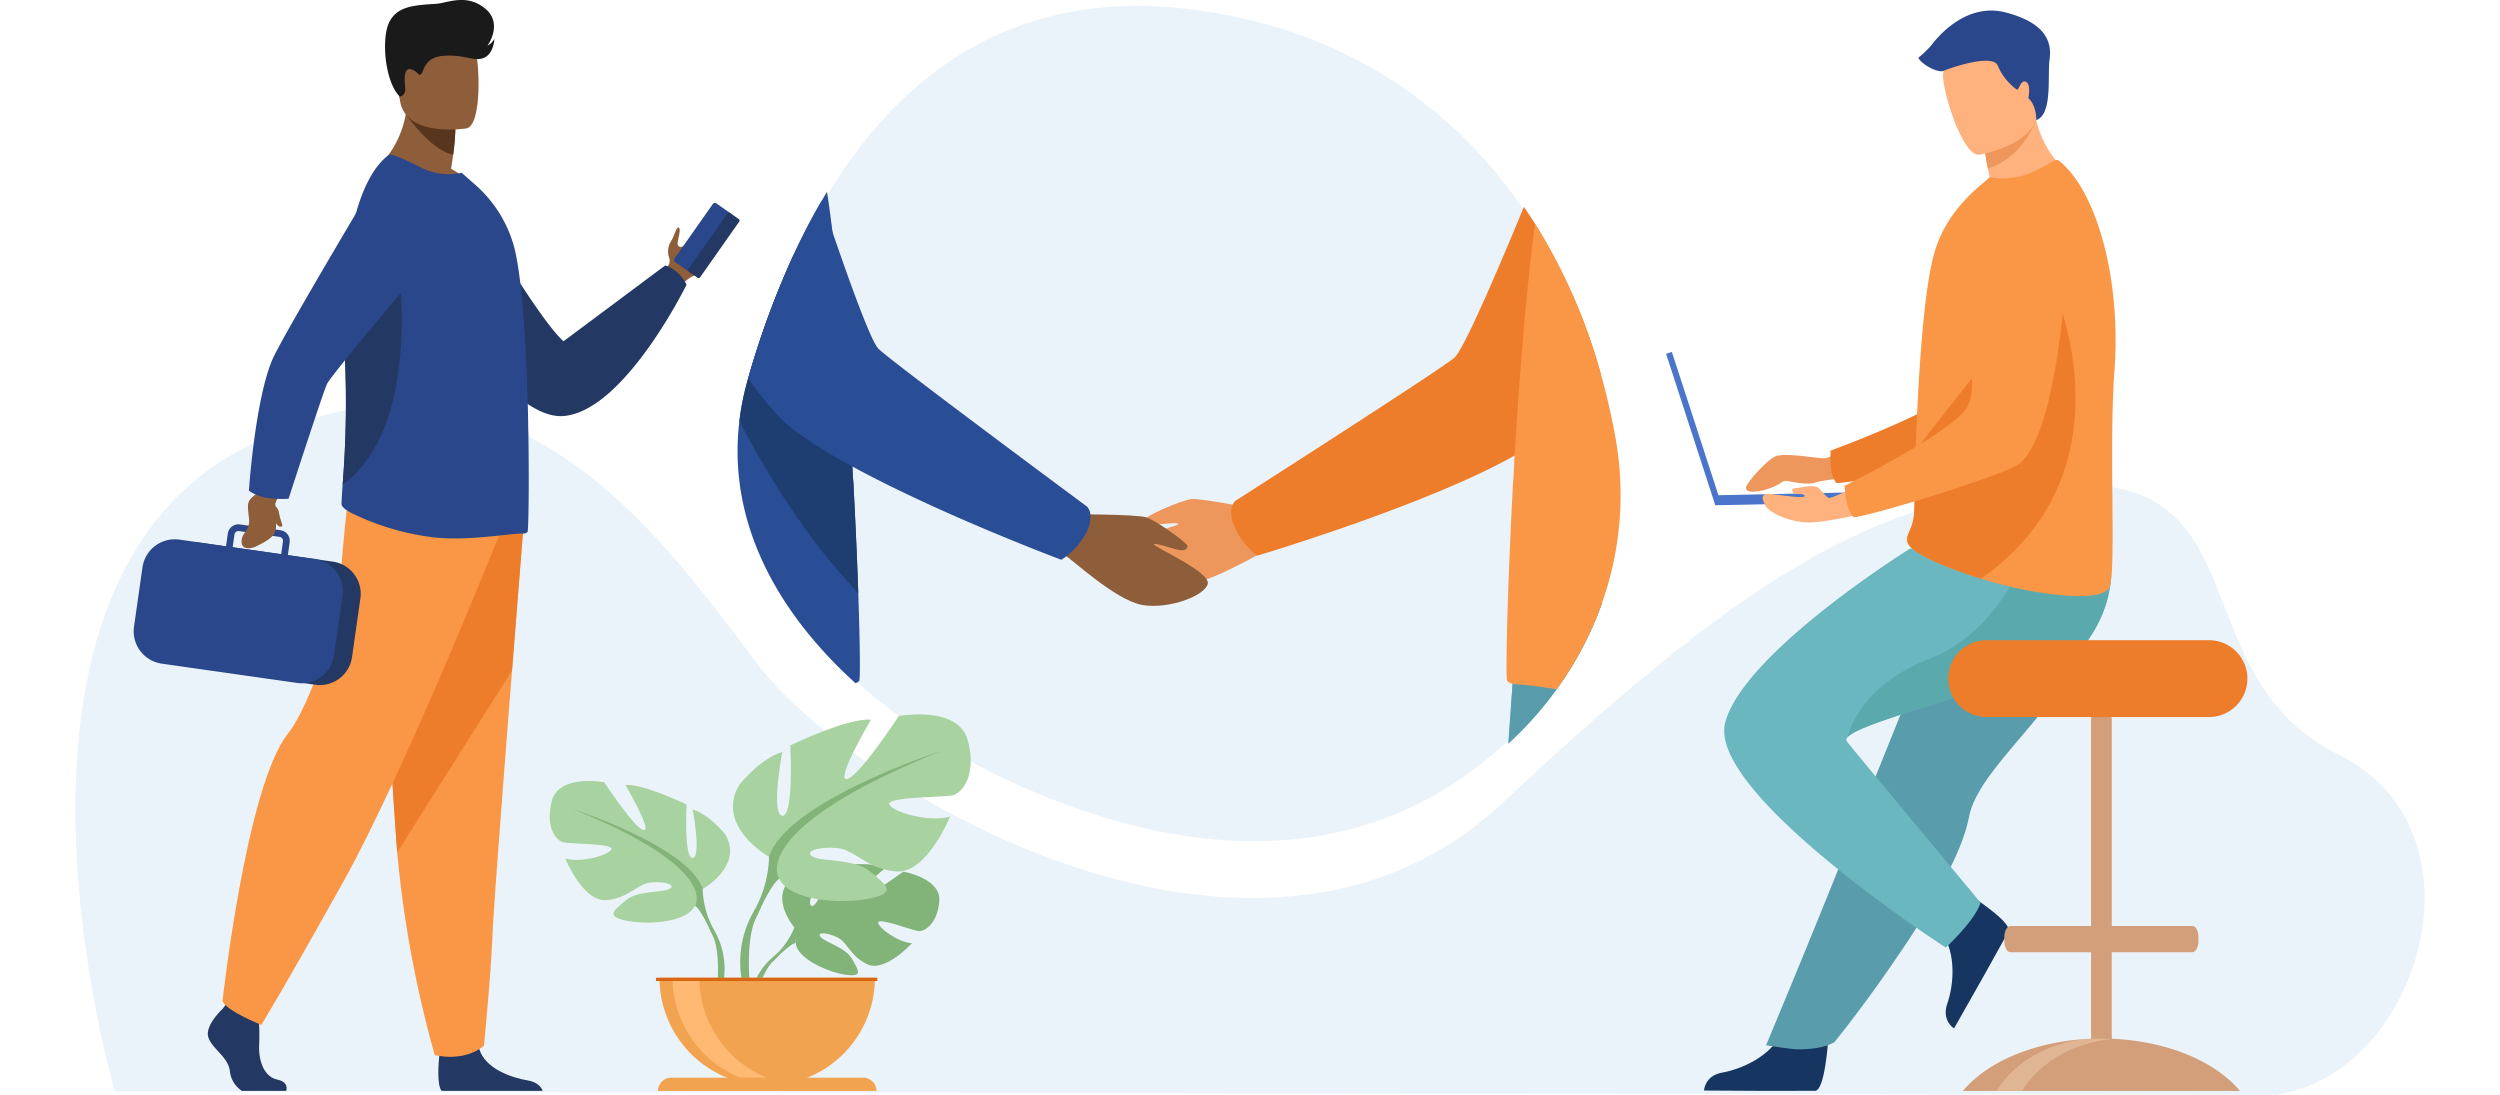
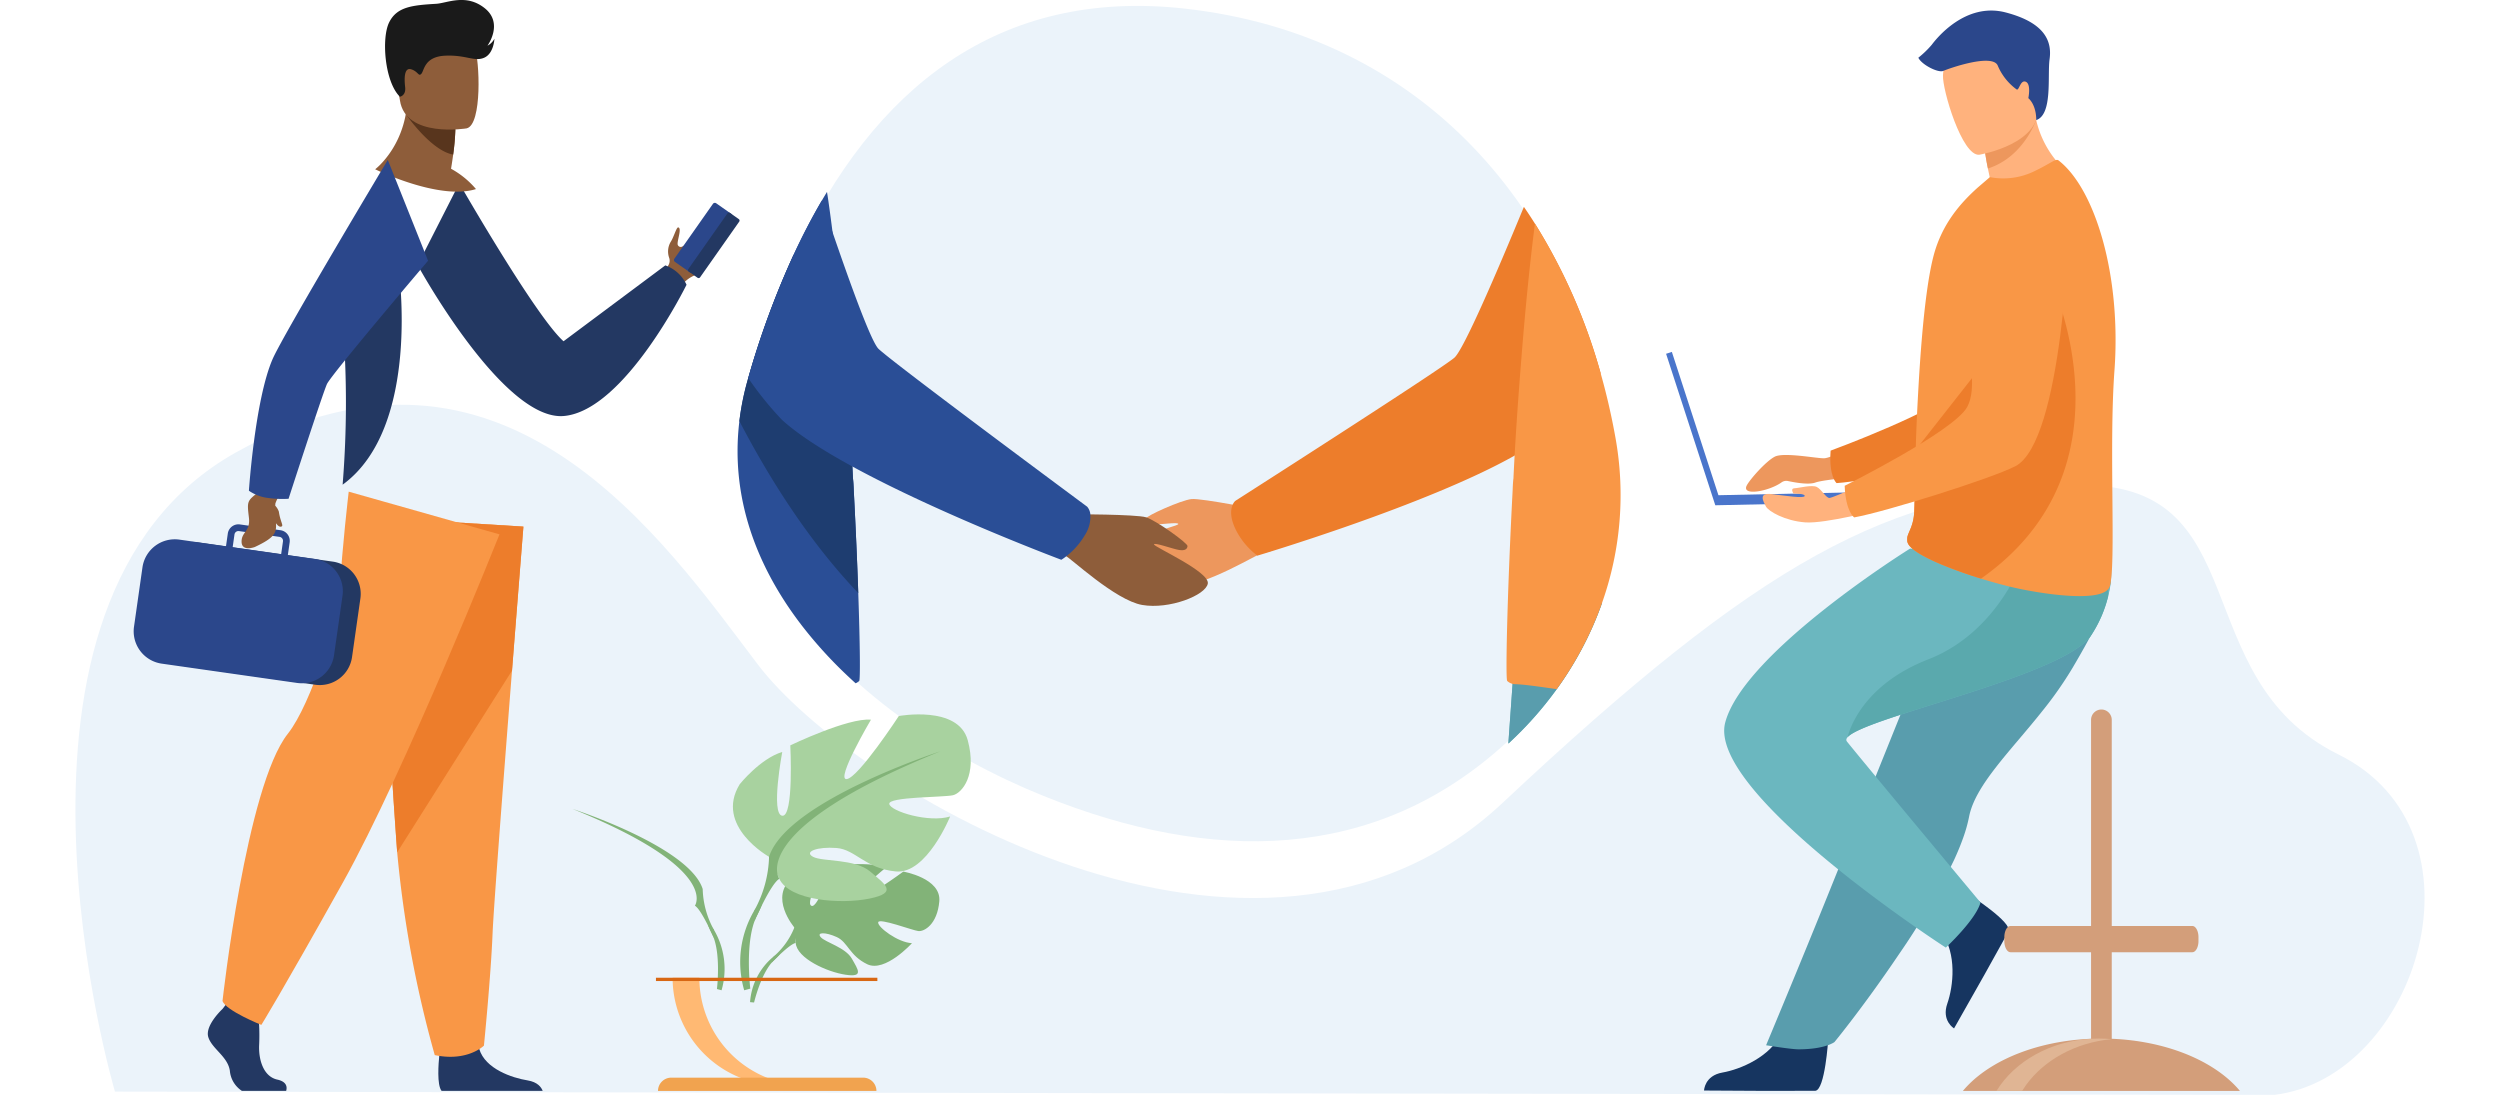
<svg xmlns="http://www.w3.org/2000/svg" width="548.894" height="240.395" viewBox="0 0 502.894 234.395">
  <g id="Group_4005" data-name="Group 4005" transform="translate(15952 13172.006)">
    <path id="Path_4146" data-name="Path 4146" d="M1134.284,460.56c-28.255,25.985-63.407,25.935-99.164,11.526h0c-20.927-8.427-43.062-23.053-55.093-41.9-16.272-25.146-10.6-46.777,1.953-73.83,16.655-35.932,43.611-57.232,83.29-52.838,50.911,5.636,83.052,42.665,91.846,91.846C1161.546,420.138,1152.2,444.088,1134.284,460.56Z" transform="translate(-16779.852 -13473.689)" fill="#ebf3fa" />
    <path id="Path_4147" data-name="Path 4147" d="M271.3,874.719S240.181,769.65,297.295,737.824s91.543,18.95,111.627,45.455,106.833,78.974,159.437,29.628c55.42-51.987,82.915-66.741,122.455-68s23.222,41.211,56.486,57.635,17.122,69.076-13.72,72.876Z" transform="translate(-16214.84 -13813.033)" fill="#ebf3fa" />
    <g id="Group_3985" data-name="Group 3985" transform="translate(-15611.48 -13169.743)">
      <path id="Path_4148" data-name="Path 4148" d="M2023.778,1389.863s-.671,10.821-2.764,10.976c-.278.021-10.618.021-10.618.021l-13.2-.076s.086-3.18,3.944-3.853,10.316-3.384,12.653-8.483C2016.253,1383.083,2023.778,1389.863,2023.778,1389.863Z" transform="translate(-1989.071 -1169.587)" fill="#163560" />
      <path id="Path_4149" data-name="Path 4149" d="M2066.543,767.1s-6.231,3.543-7.976,3.542-8.591-1.324-10.5-.348-5.363,4.9-6.012,6.181c-1.166,2.3,4.692,1.287,7.461-.676a1.744,1.744,0,0,1,1.383-.285c1.434.313,4.414.854,5.853.322,1.934-.716,12.124-1.511,12.124-1.511Z" transform="translate(-2024.792 -674.797)" fill="#ed975d" />
      <path id="Path_4150" data-name="Path 4150" d="M2185.676,501.573s-6.459,45.909-17.156,50.021c-5.278,2.029-28.6,6.628-35.5,7.09,0,0-1.69-1.371-1.278-6.952,0,0,24.437-8.971,27.909-13.851,5.166-7.261-3.208-29.664,3.276-36.484S2180.328,491.646,2185.676,501.573Z" transform="translate(-2096.517 -457.523)" fill="#ed7d2b" />
      <path id="Path_4151" data-name="Path 4151" d="M2128.879,901.057a80.434,80.434,0,0,1-6.31,9.028c-6.942,8.764-14.5,15.991-15.816,22.822a30.953,30.953,0,0,1-1.22,4.372c-.55,1.565-1.229,3.21-2.014,4.911a151.237,151.237,0,0,1-11.75,20.088c-7.6,11.268-13.827,18.828-13.827,18.828s-1.993,1.555-7.7,1.553c-1.587,0-6.93-.87-6.93-.87.525-1.314,6.832-16.273,14.482-35.285,3.107-7.718,6.411-15.928,9.6-23.845q.637-1.586,1.27-3.154c.975-2.423,1.933-4.808,2.87-7.13,7.184-17.852,12.906-32.068,12.906-32.068s28.713-10.877,31.695-3.829C2138.593,882.289,2136.59,887.982,2128.879,901.057Z" transform="translate(-2041.896 -760.286)" fill="#599dad" />
      <path id="Path_4152" data-name="Path 4152" d="M2253.188,1249.922s9.121,5.861,8.236,7.764c-.118.253-5.158,9.281-5.158,9.281l-6.5,11.487s-2.735-1.625-1.441-5.322,2.074-10.657-1.238-15.183C2243.6,1253.187,2253.188,1249.922,2253.188,1249.922Z" transform="translate(-2188.117 -1060.558)" fill="#163560" />
      <path id="Path_4153" data-name="Path 4153" d="M2066.114,966.31s6.42-5.963,7.425-9.651c0,0-23.488-28.142-28.583-34.45-.233-.289-.174-.607.135-.956,3.846-4.337,46.583-13.154,52.168-21.844a26.946,26.946,0,0,0,3.609-8.32,19.673,19.673,0,0,0,.265-8.965l-42.681-1.234s-35.536,22.127-39.561,37.214S2066.114,966.31,2066.114,966.31Z" transform="translate(-2006.225 -765.71)" fill="#6bb7bf" />
      <path id="Path_4154" data-name="Path 4154" d="M2150.115,928.984c3.846-4.337,46.583-13.154,52.168-21.844a26.946,26.946,0,0,0,3.609-8.32v-5.4l-18.14-2.853s-5.144,15.829-20.38,21.765C2153.1,917.89,2150.4,927.755,2150.115,928.984Z" transform="translate(-2111.249 -773.44)" fill="#5aa9ad" />
      <path id="Path_4155" data-name="Path 4155" d="M2274.681,433.477c8.635,2.232,22.948-5.768,22.948-5.768a21.188,21.188,0,0,1-7.618-11.941c-.1-.414-.2-.837-.283-1.272l-4.434-.94-6.594,5.908a56.664,56.664,0,0,0,.975,6.67q.214,1.1.5,2.366A20.341,20.341,0,0,0,2274.681,433.477Z" transform="translate(-2210.775 -392.32)" fill="#ffb27d" />
      <path id="Path_4156" data-name="Path 4156" d="M2257.828,511.934c-1.236,16.634.39,41.932-1.013,46.313-1.211,3.78-15.007,1.533-20.514.271-2.038-.467-4.507-1.134-7.057-1.923-7.112-2.2-14.862-5.347-15.693-7.682a2.017,2.017,0,0,1-.077-.269,2.137,2.137,0,0,1,.015-.979c.277-1.19,1.345-2.477,1.471-5.424.141-3.29.12-7.164.243-11.329.007-.469.013-.981.064-1.448l0-.17c0-.09,0-.177.007-.267.119-4.646.362-9.53.644-14.374.179-3.042.386-6.055.625-8.942.62-7.451,1.457-14.078,2.563-18.267,1.808-6.829,5.795-11.283,9.423-14.547l2.625-2.252a15.173,15.173,0,0,0,9.523-1.268c3.39-1.61,4.56-2.763,5.151-2.328C2253.658,473.092,2259.289,491.6,2257.828,511.934Z" transform="translate(-2161.832 -434.988)" fill="#f99746" />
      <path id="Path_4157" data-name="Path 4157" d="M2229.443,657.7c-7.113-2.2-14.862-5.347-15.694-7.682a2.014,2.014,0,0,1-.077-.269c0-.326.009-.652.015-.979.277-1.19,1.345-2.477,1.471-5.424.141-3.29.119-7.164.243-11.329.007-.469.013-.981.064-1.448l0-.17c0-.09,0-.177.006-.267l28.753-36.632S2263.555,633.747,2229.443,657.7Z" transform="translate(-2162.03 -536.091)" fill="#ed7d2b" />
      <path id="Path_4158" data-name="Path 4158" d="M2294.672,419.464a56.731,56.731,0,0,0,.975,6.67c6.441-2.082,9.361-7.9,10.336-10.366-.1-.414-.2-.837-.283-1.272l-4.434-.94Z" transform="translate(-2226.747 -392.32)" fill="#ed975d" />
      <path id="Path_4159" data-name="Path 4159" d="M2259.422,362.181s14.044-2.344,12.45-11.068-.855-14.9-9.89-13.774-10.163,4.774-10.339,7.815S2255.727,362.566,2259.422,362.181Z" transform="translate(-2192.364 -331.319)" fill="#ffb27d" />
      <path id="Path_4160" data-name="Path 4160" d="M2003.042,701.355l-35.06.749-9.968-30.677-1.238.4,10.537,32.43,35.775-.764Z" transform="translate(-1956.775 -598.353)" fill="#4a75cb" />
      <path id="Path_4161" data-name="Path 4161" d="M2084.543,813.6s-11.5,3.031-15.806,2.713-7.9-2.368-8.438-3.439-1.682-2.969,1.253-2.618,6.941.974,7.065.41-2.392-.51-2.392-.51-.76-1.106.2-1.146,3.751-.8,4.789-.279,2,2.435,2.754,2.355,9.619-3.991,9.619-3.991Z" transform="translate(-2038.947 -706.745)" fill="#ffb27d" />
      <path id="Path_4162" data-name="Path 4162" d="M2195.038,515.172s-1.359,46.342-11.536,51.608c-5.021,2.6-27.7,9.741-34.5,10.961,0,0-1.831-1.176-2.037-6.769,0,0,23.3-11.611,26.211-16.843,4.335-7.786-6.458-29.13-.766-36.623S2188.628,505.9,2195.038,515.172Z" transform="translate(-2108.73 -469.238)" fill="#f99746" />
      <path id="Path_4163" data-name="Path 4163" d="M2250.658,331.366s.161-2.993-1.686-4.708c0,0,.643-3-.544-3.5s-1.435,2.028-1.979,1.632a12.124,12.124,0,0,1-4.007-5.045c-1.039-2.77-10.546.585-11.654,1.084s-4.67-1.331-5.362-2.815a20.828,20.828,0,0,0,2.869-2.77c.891-1.187,7.123-9.2,15.829-6.925s9.893,6.43,9.4,9.992S2254.224,330.171,2250.658,331.366Z" transform="translate(-2171.422 -307.919)" fill="#2b478b" />
    </g>
    <g id="Group_3992" data-name="Group 3992" transform="translate(-15850.476 -13019.068)">
      <g id="Group_3987" data-name="Group 3987" transform="translate(42.896 32.038)">
        <path id="Path_4164" data-name="Path 4164" d="M1018.135,1230.416s-5.614-6.55-.346-10.71c0,0,3.848-2.33,6.985-2.14,0,0-4.446,7.455-3.008,8.2s4.355-8.664,4.355-8.664,8.756-.849,11.573.505c0,0-7.485,6.126-5.909,6.49s9.662-5.648,9.662-5.648,8.15,1.387,7.715,6.358-3.243,6.507-4.477,6.374-8.454-2.888-8.611-1.877,4.189,4.316,7.232,4.471c0,0-5.746,6.336-9.565,4.508s-4.144-4.728-6.525-5.815-4.412-1.085-3.43.024,5.291,2.187,6.652,4.594,2.582,4.032-1.368,3.437-10.373-3.485-10.655-6.8Z" transform="translate(-1008.646 -1216.835)" fill="#82b378" />
        <g id="Group_3986" data-name="Group 3986" transform="translate(0 8.065)">
          <path id="Path_4165" data-name="Path 4165" d="M1035.916,1256.992s-22.135-.853-27.023,5.477a16.007,16.007,0,0,1-4.408,6.186l-.518,1.413s3.835-4.044,5.208-4.289C1009.175,1265.779,1007.029,1257.937,1035.916,1256.992Z" transform="translate(-999.405 -1256.954)" fill="#82b378" />
          <path id="Path_4166" data-name="Path 4166" d="M986.352,1312.95a13.9,13.9,0,0,0-5.081,9.792l.862.077s1.517-6.491,4.26-9.03S986.352,1312.95,986.352,1312.95Z" transform="translate(-981.271 -1301.248)" fill="#82b378" />
        </g>
      </g>
      <g id="Group_3989" data-name="Group 3989" transform="translate(0 14.255)">
-         <path id="Path_4167" data-name="Path 4167" d="M800.637,1151.5s8.931-5,4.763-11.788c0,0-3.334-4.167-6.906-5.239,0,0,1.905,10.121,0,10.359s-1.31-11.43-1.31-11.43-9.406-4.525-13.1-4.168c0,0,5.834,9.883,3.929,9.645s-8.454-10.24-8.454-10.24-9.645-1.786-11.193,3.93.952,8.573,2.381,8.93,10.6.238,10.359,1.429-6.43,3.1-9.883,2.024c0,0,3.81,9.407,8.811,8.93s6.549-3.572,9.645-3.81,5.358.6,3.81,1.429-6.787.273-9.288,2.4-4.525,3.435.119,4.388,12.979.357,14.645-3.215Z" transform="translate(-767.88 -1128.376)" fill="#a8d29f" />
        <g id="Group_3988" data-name="Group 3988" transform="translate(4.894 5.98)">
          <path id="Path_4168" data-name="Path 4168" d="M792.226,1158.123s25,8.1,27.863,17.146a19,19,0,0,0,2.381,8.692v1.786s-2.62-6.073-4.049-6.906C818.422,1178.842,824.018,1170.983,792.226,1158.123Z" transform="translate(-792.226 -1158.123)" fill="#82b378" />
          <path id="Path_4169" data-name="Path 4169" d="M937.928,1282.239a16.493,16.493,0,0,1,1.658,12.984l-.992-.267s.963-7.851-1.055-11.8S937.928,1282.239,937.928,1282.239Z" transform="translate(-907.684 -1256.401)" fill="#82b378" />
        </g>
      </g>
      <g id="Group_3991" data-name="Group 3991" transform="translate(39.225 0)">
        <path id="Path_4170" data-name="Path 4170" d="M970.747,1087.946s-11.772-6.592-6.278-15.539c0,0,4.4-5.494,9.1-6.906,0,0-2.511,13.341,0,13.655s1.727-15.068,1.727-15.068,12.4-5.964,17.265-5.493c0,0-7.691,13.027-5.18,12.714s11.144-13.5,11.144-13.5,12.714-2.354,14.754,5.18-1.256,11.3-3.139,11.772-13.969.314-13.655,1.884,8.476,4.081,13.028,2.668c0,0-5.023,12.4-11.615,11.772s-8.633-4.709-12.714-5.023-7.063.785-5.023,1.884,8.946.36,12.243,3.162,5.964,4.529-.157,5.785-17.109.471-19.306-4.238Z" transform="translate(-963.008 -1057.462)" fill="#a8d29f" />
        <g id="Group_3990" data-name="Group 3990" transform="translate(1.522 7.883)">
          <path id="Path_4171" data-name="Path 4171" d="M1025.758,1096.674s-32.961,10.673-36.728,22.6a25.04,25.04,0,0,1-3.139,11.458v2.354s3.453-8,5.337-9.1C991.228,1123.984,983.85,1113.625,1025.758,1096.674Z" transform="translate(-982.813 -1096.674)" fill="#82b378" />
          <path id="Path_4172" data-name="Path 4172" d="M973.656,1260.282a21.74,21.74,0,0,0-2.185,17.115l1.308-.351s-1.269-10.349,1.39-15.554S973.656,1260.282,973.656,1260.282Z" transform="translate(-970.578 -1226.222)" fill="#82b378" />
        </g>
      </g>
-       <path id="Path_4173" data-name="Path 4173" d="M907.882,1360.959a23.059,23.059,0,0,0,23.059-23.059H884.823A23.059,23.059,0,0,0,907.882,1360.959Z" transform="translate(-861.315 -1281.526)" fill="#f1a34f" />
      <path id="Path_4174" data-name="Path 4174" d="M924.727,1360.782A23.075,23.075,0,0,1,898.8,1337.9h5.729A23.063,23.063,0,0,0,924.727,1360.782Z" transform="translate(-872.485 -1281.525)" fill="#ffb973" />
      <path id="Path_4175" data-name="Path 4175" d="M930,1447.14H883.24a2.845,2.845,0,0,1,2.845-2.845H927.15A2.845,2.845,0,0,1,930,1447.14Z" transform="translate(-860.05 -1366.533)" fill="#f1a34f" />
      <rect id="Rectangle_1489" data-name="Rectangle 1489" width="47.401" height="0.707" transform="translate(22.75 56.374)" fill="#d86713" />
    </g>
    <g id="Group_3993" data-name="Group 3993" transform="translate(-15547.937 -13020.119)">
      <path id="Path_4176" data-name="Path 4176" d="M2331.052,1132.638c-5.485-5.6-15.147-9.46-26.309-9.914V1104.2h17.245c.427,0,.809-.373,1.051-.947a3.8,3.8,0,0,0,.27-1.446v-.835c0-1.316-.594-2.393-1.32-2.393h-17.245v-44.125a2.222,2.222,0,0,0-2.216-2.216h0a2.222,2.222,0,0,0-2.215,2.216v44.125h-17.245c-.726,0-1.32,1.077-1.32,2.393v.835a3.749,3.749,0,0,0,.287,1.486c.242.552.616.907,1.033.907h17.245v18.526c-11.162.454-20.824,4.311-26.309,9.914q-.6.61-1.126,1.246h59.3C2331.827,1133.459,2331.45,1133.044,2331.052,1132.638Z" transform="translate(-2272.877 -1052.235)" fill="#d39e7a" />
      <path id="Path_4177" data-name="Path 4177" d="M2333.323,1402.791c-7.787.721-14.481,4.48-18.355,9.832q-.443.611-.833,1.246h-5.487q.391-.636.833-1.246c4.323-5.971,12.155-9.958,21.1-9.958Q2331.971,1402.664,2333.323,1402.791Z" transform="translate(-2301.456 -1332.22)" fill="#e0b594" />
    </g>
-     <path id="Rectangle_1490" data-name="Rectangle 1490" d="M8.225,0H55.819a8.225,8.225,0,0,1,8.225,8.225v0a8.225,8.225,0,0,1-8.225,8.225H8.225A8.225,8.225,0,0,1,0,8.226v0A8.225,8.225,0,0,1,8.225,0Z" transform="translate(-15551.075 -13034.954)" fill="#ed7d2b" />
    <g id="Group_3997" data-name="Group 3997" transform="translate(-15939.533 -13172.006)">
      <g id="man" transform="translate(0 0)">
        <path id="Path_4178" data-name="Path 4178" d="M901.983,533.177c-.985,2.648-2.692,5.721-4.483,6.485a6.939,6.939,0,0,0-2.878,2.09l-1.64-.952-1.959-1.138s.046-.217.142-.572.241-.844.44-1.388a1.9,1.9,0,0,0,.233-1.743,4.046,4.046,0,0,1,.334-3.381c.628-.912,1.234-3.162,1.613-3.1.916.157-.45,3.249-.058,3.823a.677.677,0,0,0,.88.3l.015-.009c2.57-1.13,5.686-7.22,7.066-6.4C902.2,527.508,902.4,532.05,901.983,533.177Z" transform="translate(-777.212 -480.796)" fill="#8e5d3a" />
        <g id="Group_3994" data-name="Group 3994" transform="translate(115.668 43.418)">
          <path id="Path_4179" data-name="Path 4179" d="M900.469,525.3l3.219,2.263a.507.507,0,0,0,.7-.123l8.246-11.733a.507.507,0,0,0-.123-.7l-3.219-2.262a.506.506,0,0,0-.7.123l-8.246,11.733A.507.507,0,0,0,900.469,525.3Z" transform="translate(-900.255 -512.647)" fill="#2b478b" />
          <path id="Path_4180" data-name="Path 4180" d="M915.332,535.687l1.887,1.326a.386.386,0,0,0,.536-.094l8.384-11.93a.385.385,0,0,0-.093-.536l-1.887-1.326a.385.385,0,0,0-.536.093l-8.384,11.931A.386.386,0,0,0,915.332,535.687Z" transform="translate(-912.171 -520.965)" fill="#233862" />
        </g>
        <path id="Path_4181" data-name="Path 4181" d="M636.181,491.828S652.56,520.4,658.5,525.652l21.787-16.244a7.953,7.953,0,0,1,4.546,4.144s-13.231,26.955-26.257,28.1-31.31-32.309-31.31-32.309Z" transform="translate(-566.477 -452.596)" fill="#233862" />
        <g id="Group_3995" data-name="Group 3995" transform="translate(15.873 105.25)">
          <path id="Path_4182" data-name="Path 4182" d="M420.587,1382.058h-9.464a5.737,5.737,0,0,1-2.588-4.336c-.462-3.049-3.879-4.711-4.619-7.206s3.049-6,3.049-6l.633-.817.659-.847,6.281,1.479s.156,1.5.25,3.4a43.524,43.524,0,0,1,.027,4.357c-.185,3.325.93,6.906,3.884,7.553C420.885,1380.118,420.787,1381.414,420.587,1382.058Z" transform="translate(-403.821 -1253.772)" fill="#233862" />
          <path id="Path_4183" data-name="Path 4183" d="M671.636,1414.413H649.994c-1.041-1.27-.657-5.958-.5-7.488.032-.308.055-.488.055-.488s7.391-5.911,8.406-1.385c.031.142.069.281.11.418,1.279,4.234,7.015,6.158,10.328,6.694C670.546,1412.513,671.342,1413.633,671.636,1414.413Z" transform="translate(-599.948 -1286.127)" fill="#233862" />
          <path id="Path_4184" data-name="Path 4184" d="M615.3,849.741s-1.122,14-2.441,30.831c-1.793,22.862-3.948,50.945-4.162,56.265-.369,9.238-1.848,24.015-1.848,24.015s-3.508,3.51-10.529,2.031a241.734,241.734,0,0,1-8.044-43.413c-.028-.366-.055-.734-.083-1.1-1.662-22.721-4.248-70.565-4.248-70.565Z" transform="translate(-547.738 -842.26)" fill="#f99746" />
          <path id="Path_4185" data-name="Path 4185" d="M615.3,849.741s-1.122,14-2.441,30.831l-24.583,38.9c-.028-.366-.055-.734-.083-1.1-1.662-22.721-4.248-70.565-4.248-70.565Z" transform="translate(-547.738 -842.26)" fill="#ed7d2b" />
          <path id="Path_4186" data-name="Path 4186" d="M478.757,829.379s-20.227,50.706-33.527,74.535-17.456,30.479-17.456,30.479-7.62-3.048-8.312-5.126c0,0,5.086-46,13.993-57.218,5.033-6.337,10.945-25.353,11.222-32s1.8-19.812,1.8-19.812Z" transform="translate(-416.317 -820.235)" fill="#f99746" />
        </g>
        <path id="Path_4187" data-name="Path 4187" d="M603.61,414.225c-7.9,2.494-21.581-4.237-21.581-4.237s7.288-5.469,6.906-16.842l6.112,4.925,4.152,3.345a49.743,49.743,0,0,1-.471,5.428c-.12.909-.269,1.922-.457,3.03A18.915,18.915,0,0,1,603.61,414.225Z" transform="translate(-530.332 -373.751)" fill="#8e5d3a" />
        <path id="Path_4188" data-name="Path 4188" d="M626.544,420.521a49.75,49.75,0,0,1-.471,5.428c-4.6-.789-9.818-8.224-9.818-8.224a14.653,14.653,0,0,1,6.137-.55Z" transform="translate(-557.679 -392.855)" fill="#58351d" />
        <path id="Path_4189" data-name="Path 4189" d="M617.393,347.509s-13.056,2.169-14.282-5.982-3.736-13.361,4.548-15.091,10.375,1.137,11.446,3.758S620.757,346.734,617.393,347.509Z" transform="translate(-546.109 -320.03)" fill="#8e5d3a" />
-         <path id="Path_4190" data-name="Path 4190" d="M586,542.085a1.279,1.279,0,0,1-.831.317c-2.968-.04-11.624,1.608-18.948.856a54.554,54.554,0,0,1-17.507-5.053c-.78-.349-2.573-1.307-2.533-2.178.026-.954.121-2.337.24-4.079a218.25,218.25,0,0,0,.433-28.5c-.127-2.238-.194-4.458-.2-6.644-.06-16.291,3.17-30.62,9.661-35.469.555-.4,3.958,1.266,7.086,2.809a12.944,12.944,0,0,0,8.509,1.03l2.73,2.414a27.281,27.281,0,0,1,8.549,13.655c1.347,5.422,2.137,15.2,2.573,25.333.2,4.592.357,9.223.4,13.617v.157c.038.436.038.912.038,1.347C586.357,532.981,586.2,541.926,586,542.085Z" transform="translate(-501.69 -428.188)" fill="#2b478b" />
        <path id="Path_4191" data-name="Path 4191" d="M547.378,628.182a218.253,218.253,0,0,0,.433-28.5c-.127-2.238-.194-4.458-.2-6.644,2.7-6.559,4.914-11.316,4.914-11.316h6.815S564.336,615.856,547.378,628.182Z" transform="translate(-502.647 -524.422)" fill="#233862" />
        <g id="Group_3996" data-name="Group 3996" transform="translate(0 112.241)">
          <path id="Path_4192" data-name="Path 4192" d="M382.808,878.017l-29.068-4.142a6.968,6.968,0,0,0-7.859,5.9l-1.8,12.6a6.969,6.969,0,0,0,5.9,7.859l29.068,4.142a6.968,6.968,0,0,0,7.859-5.9l1.795-12.6A6.968,6.968,0,0,0,382.808,878.017Z" transform="translate(-340.166 -870.027)" fill="#233862" />
          <path id="Path_4193" data-name="Path 4193" d="M369.143,866.758v0a7,7,0,0,0-4.816-4.206h0a.006.006,0,0,1-.005,0c-.219-.053-.441-.1-.671-.13l-5.788-.823.387-2.719a2.3,2.3,0,0,0-1.953-2.6l-1.51-.216-6.078-.866-1.1-.156a2.3,2.3,0,0,0-2.6,1.953l-.387,2.719-9.991-1.424a7,7,0,0,0-7.889,5.92l-1.815,12.744a6.993,6.993,0,0,0,5.92,7.887l29.015,4.136a6.815,6.815,0,0,0,1.513.048h.005a6.863,6.863,0,0,0,2.265-.572,6.987,6.987,0,0,0,4.105-5.4l1.816-12.742A6.915,6.915,0,0,0,369.143,866.758Zm-22.705-9.565a.861.861,0,0,1,.714-.726.872.872,0,0,1,.258,0l1.291.183,4.783.683,2.607.372a.86.86,0,0,1,.729.971l-.387,2.718-10.383-1.481Z" transform="translate(-324.859 -855.013)" fill="#2b478b" />
        </g>
        <path id="Path_4194" data-name="Path 4194" d="M446.971,814.088q.011-.233.029-.478a10.094,10.094,0,0,1,1.587-2.846l-3.827-1.987-1.515,2.5c-2.289,1.821-2.331,1.854-1.914,5.34.361,3.023-1.616,3.059-1.568,5.217s2.828,1.1,2.828,1.1c4.31-2.024,4.667-3.043,4.534-5.095.408.58.866.918,1.255.665.343-.222-.341-1.106-.639-3.153A3.668,3.668,0,0,0,446.971,814.088Z" transform="translate(-416.664 -705.831)" fill="#8e5d3a" />
        <path id="Path_4195" data-name="Path 4195" d="M450.942,539.222a22.33,22.33,0,0,0,5.115.285s7.286-22.508,8.224-24.564,21.642-26.392,21.642-26.392L477.3,466.965S454.9,504.372,452.63,509.628c-3.758,8.686-5.062,28.159-5.062,28.159A9.379,9.379,0,0,0,450.942,539.222Z" transform="translate(-422.901 -432.731)" fill="#2b478b" />
        <path id="Path_4196" data-name="Path 4196" d="M595.739,317.375s1.34-.224,1.124-2.069-.213-4.257,1.287-3.808,1.575,1.651,2.192.949.628-3.657,5.092-3.863,6.279,1.348,8.354.435,2.186-4.055,2.186-4.055a3.571,3.571,0,0,1-1.482,1.479s3.463-4.737-.546-7.986-8.1-1.122-10.42-.981c-5.113.31-8.416.616-10.086,3.976S592.458,314.141,595.739,317.375Z" transform="translate(-538.748 -296.664)" fill="#1a1a1a" />
      </g>
    </g>
    <g id="Group_4004" data-name="Group 4004" transform="translate(-15810.258 -13130.93)">
      <g id="Group_4000" data-name="Group 4000" transform="translate(81.408 3.211)">
        <path id="Path_4197" data-name="Path 4197" d="M1404.12,830.539s-13.211-2.659-15.417-2.449-9.853,3.646-9.939,4.275.294,1.13,1.631,1.185,5.721-.625,5.456-.085-12.865,3.361-12.938,5.914,6.99,7.109,12.862,7.273,17.22-6.95,18.207-7.062C1412.342,838.639,1404.12,830.539,1404.12,830.539Z" transform="translate(-1372.911 -765.539)" fill="#ed975d" />
        <g id="Group_3998" data-name="Group 3998" transform="translate(24.264)">
          <path id="Path_4198" data-name="Path 4198" d="M1572.719,552.611c-5.16,6.426-9.463,11.409-11.73,13.22a51.094,51.094,0,0,1-6.7,4.388c-18.835,10.63-55.061,21.415-55.061,21.415s-.026-.017-.072-.052a15.841,15.841,0,0,1-4.523-5.437c-1.379-2.79-1.1-4.521-.685-5.429a2.393,2.393,0,0,1,.545-.8s43.411-27.744,46.883-30.634c1.968-1.639,9.1-18.239,14.907-32.312q1.217,1.766,2.36,3.587A122.738,122.738,0,0,1,1572.719,552.611Z" transform="translate(-1493.614 -516.971)" fill="#ed7d2b" />
        </g>
        <g id="Group_3999" data-name="Group 3999" transform="translate(83.599 83.188)">
          <path id="Path_4199" data-name="Path 4199" d="M1808.845,932.374q-.41,1.164-.861,2.314a72.2,72.2,0,0,1-5.071,10.392v0q-1.748,2.968-3.776,5.772a77.175,77.175,0,0,1-10.358,11.648c.021-.29.043-.581.064-.87.031-.447.063-.892.094-1.333q.105-1.466.205-2.879.041-.548.079-1.087c.166-2.331.323-4.54.47-6.613q.064-.894.125-1.755c.012-.171.024-.34.036-.509.026-.336.048-.671.072-1,.022-.3.043-.593.063-.885,0-.031,0-.06.007-.089q.031-.446.061-.882c.036-.49.07-.969.1-1.439q.031-.438.062-.863.046-.664.091-1.293c.008-.1.015-.2.022-.3.016-.2.029-.4.043-.594q.01-.149.021-.292a.274.274,0,0,0,0-.036c.027-.376.053-.743.079-1.1,0-.019,0-.038,0-.057.019-.26.038-.514.055-.762.005-.084.012-.166.017-.246.01-.142.021-.282.029-.42.009-.113.017-.225.024-.336.055-.776.106-1.485.15-2.121.007-.091.014-.181.019-.268s.014-.179.019-.266c.012-.168.024-.33.034-.485.08-1.123.137-1.941.171-2.421,0-.05.007-.1.01-.138,0-.014,0-.027,0-.041,0-.044.005-.084.007-.118l.015-.205Z" transform="translate(-1788.778 -930.794)" fill="#6bb7bf" />
          <path id="Path_4200" data-name="Path 4200" d="M1808.845,932.374q-.41,1.164-.861,2.314a72.2,72.2,0,0,1-5.071,10.392v0q-1.748,2.968-3.776,5.772a77.175,77.175,0,0,1-10.358,11.648c.021-.29.043-.581.064-.87.031-.447.063-.892.094-1.333q.105-1.466.205-2.879.041-.548.079-1.087c.166-2.331.323-4.54.47-6.613q.064-.894.125-1.755c.012-.171.024-.34.036-.509.026-.336.048-.671.072-1,.022-.3.043-.593.063-.885,0-.031,0-.06.007-.089q.031-.446.061-.882c.036-.49.07-.969.1-1.439q.031-.438.062-.863.046-.664.091-1.293c.008-.1.015-.2.022-.3.016-.2.029-.4.043-.594q.01-.149.021-.292a.274.274,0,0,0,0-.036c.027-.376.053-.743.079-1.1,0-.019,0-.038,0-.057.019-.26.038-.514.055-.762.005-.084.012-.166.017-.246.01-.142.021-.282.029-.42.009-.113.017-.225.024-.336.055-.776.106-1.485.15-2.121.007-.091.014-.181.019-.268s.014-.179.019-.266c.012-.168.024-.33.034-.485.08-1.123.137-1.941.171-2.421,0-.05.007-.1.01-.138,0-.014,0-.027,0-.041,0-.044.005-.084.007-.118l.015-.205Z" transform="translate(-1788.778 -930.794)" fill="#599dad" />
        </g>
        <path id="Path_4201" data-name="Path 4201" d="M1810.176,580.633a69.143,69.143,0,0,1-2.866,35.361q-.41,1.164-.861,2.314a72.191,72.191,0,0,1-5.071,10.392v0q-1.748,2.968-3.776,5.772c-3.87-.559-7.019-1.017-8.961-1.066a2.477,2.477,0,0,1-.487-.067,2.542,2.542,0,0,1-1.15-.624c-.384-.333-.02-18.215,1.159-40.737.034-.868.068-1.823.181-2.686l.009-.318q.11-2.23.234-4.5.074-1.31.152-2.631c.364-6.006.815-12.15,1.305-18.278q.072-.882.14-1.76c.774-9.43,1.683-18.7,2.756-26.992a122.738,122.738,0,0,1,14.073,32.053Q1808.917,573.584,1810.176,580.633Z" transform="translate(-1703.644 -531.226)" fill="#f99746" />
      </g>
      <g id="Group_4003" data-name="Group 4003" transform="translate(0 0)">
        <path id="Path_4202" data-name="Path 4202" d="M993.785,586.891c-.215-6.305-.536-13.815-.96-21.926-.034-.868-.072-1.823-.181-2.686l-.013-.318c-.034-.719-.068-1.442-.106-2.168q-.03-.615-.065-1.232-.1-1.853-.213-3.733c-.364-6.006-.817-12.15-1.3-18.278-.051-.588-.1-1.176-.145-1.76-.714-8.737-1.546-17.335-2.52-25.145v0c-.007-.044-.012-.087-.017-.131-.121-.981-.25-1.955-.376-2.91-.254-1.926-.519-3.8-.794-5.6q-.564.923-1.111,1.862-3.23,5.521-6.023,11.571a184.825,184.825,0,0,0-9.731,26.422l-.051.178a57.312,57.312,0,0,0-1.844,9.036v0c-.053.422-.1.845-.14,1.268v0c-1.3,13.441,2.532,26.018,9.8,37.256.248.388.5.774.764,1.159q.769,1.146,1.591,2.272.577.8,1.181,1.584c.082.111.168.22.255.331a92.029,92.029,0,0,0,9.324,10.3q.831.792,1.683,1.572l.426.386a2.735,2.735,0,0,0,.765-.5C994.23,605.487,994.17,598.09,993.785,586.891Z" transform="translate(-967.941 -501)" fill="#2a4e96" />
        <path id="Path_4203" data-name="Path 4203" d="M995.334,640.283c-10.127-10.613-18.568-23.638-25.454-36.821v0a57.312,57.312,0,0,1,1.844-9.036l.051-.177a184.825,184.825,0,0,1,9.731-26.422c6.216,8.885,10.573,17.063,10.842,20.356.048.584.094,1.172.145,1.76.485,6.127.938,12.272,1.3,18.278q.116,1.879.214,3.733.034.618.065,1.232c.038.726.072,1.449.106,2.168l.013.318c.109.863.147,1.818.181,2.686C994.8,626.469,995.119,633.978,995.334,640.283Z" transform="translate(-969.49 -554.392)" fill="#1e3d70" />
        <g id="Group_4002" data-name="Group 4002" transform="translate(2.285 1.862)">
          <path id="Path_4204" data-name="Path 4204" d="M1306.071,844.264s13.476.013,15.6.656,8.934,5.527,8.894,6.161-.512,1.049-1.834.838-5.484-1.747-5.331-1.165,11.943,5.846,11.509,8.362-8.261,5.581-14.048,4.578-15.5-10.226-16.445-10.532C1296.406,850.572,1306.071,844.264,1306.071,844.264Z" transform="translate(-1236.523 -777.123)" fill="#8e5d3a" />
          <g id="Group_4001" data-name="Group 4001">
            <path id="Path_4205" data-name="Path 4205" d="M1051.3,582.006a15.844,15.844,0,0,1-3.9,4.406,11.191,11.191,0,0,1-1.066.752s-25.931-9.709-44.729-19.969c-6.213-3.392-11.646-6.844-15.106-10.023a71.19,71.19,0,0,1-7.192-8.914,184.827,184.827,0,0,1,9.731-26.422q2.8-6.038,6.023-11.571c.75,2.233,1.522,4.516,2.3,6.778v0c4.118,12.012,8.338,23.527,9.842,24.964,3.264,3.124,44.662,33.789,44.662,33.789a2.886,2.886,0,0,1,.682,1.634A7.277,7.277,0,0,1,1051.3,582.006Z" transform="translate(-979.307 -510.265)" fill="#2a4e96" />
          </g>
        </g>
      </g>
    </g>
  </g>
</svg>